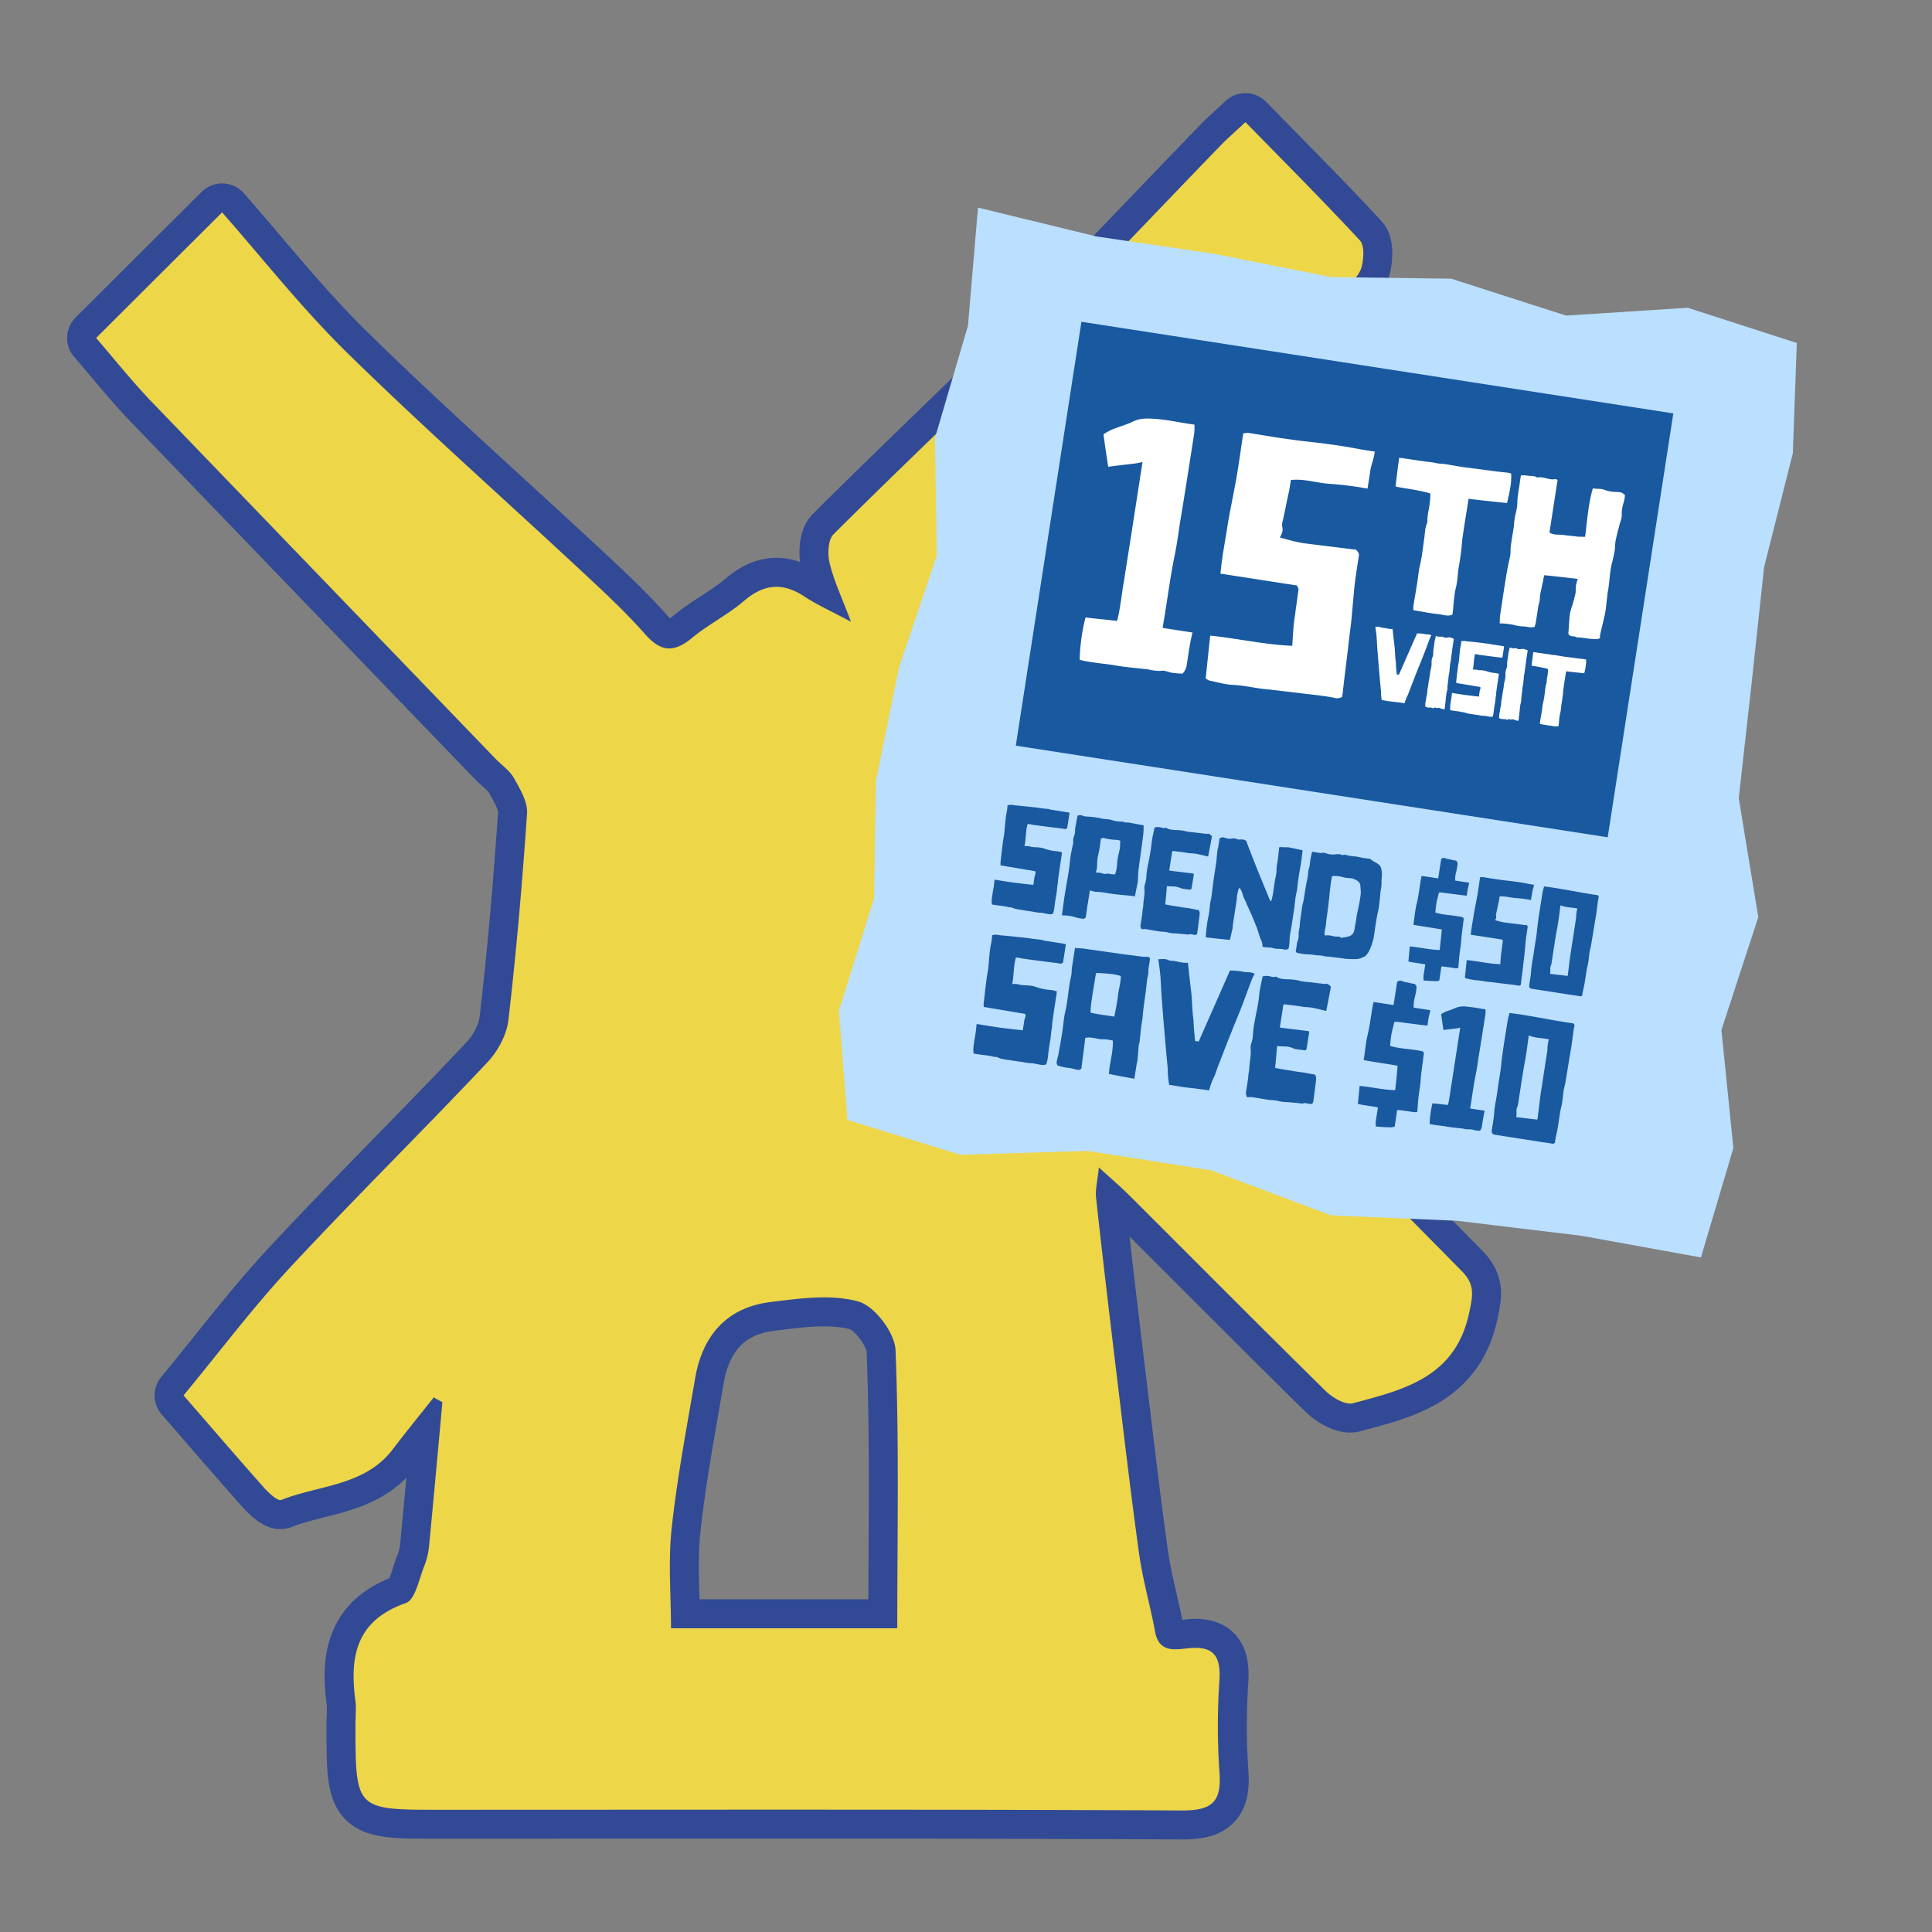
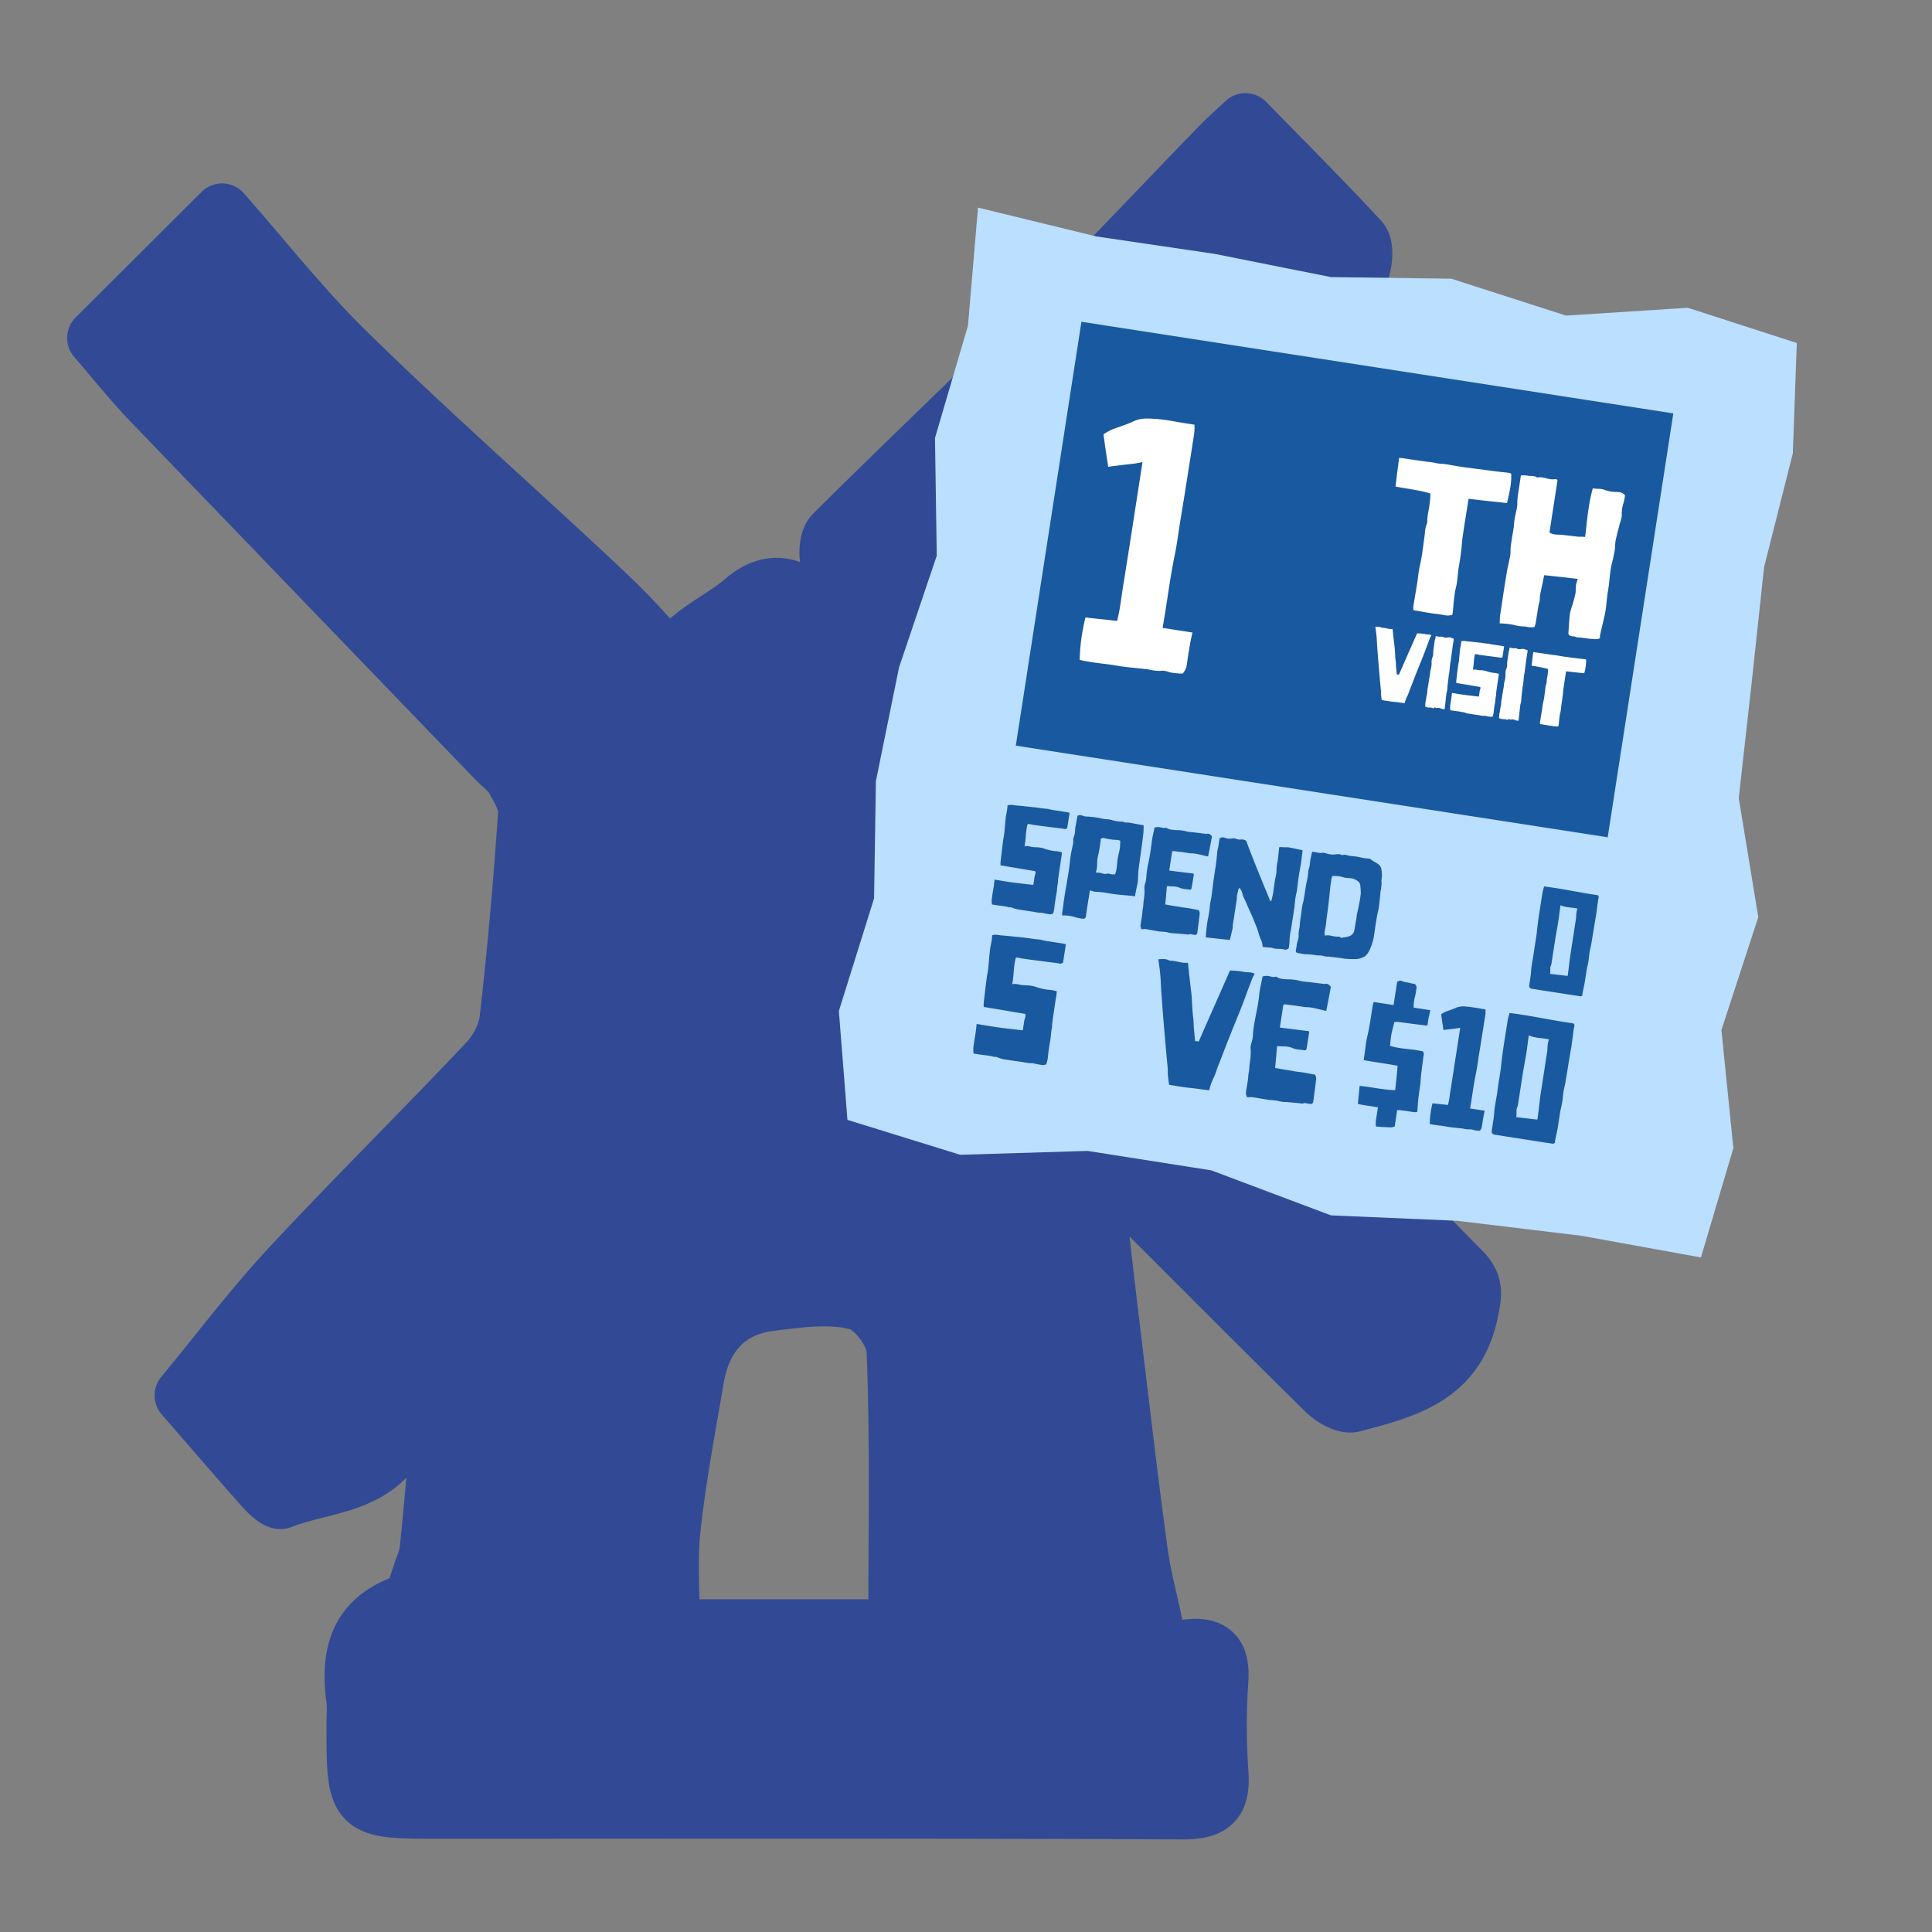
<svg xmlns="http://www.w3.org/2000/svg" id="Layer_3" data-name="Layer 3" viewBox="0 0 800 800">
  <rect x="0" y="0" width="800" height="800" fill="#808080" stroke="none" />
  <defs>
    <style>.cls-1{fill:#324a95;stroke:#324a95;stroke-linecap:round;stroke-linejoin:round;stroke-width:24px;}.cls-2{fill:#eed649;}.cls-3{fill:#bbdfff;}.cls-4{fill:#1859a0;}.cls-5{fill:#fff;}</style>
  </defs>
  <path class="cls-1" d="M515.71,50.57c16.22,16.61,32.09,32.49,47.35,48.94,2,2.14,1.63,7.44.79,10.9-.74,3-3.39,5.77-5.7,8.15-31.61,32.58-63.44,64.95-94.94,97.65-21.08,21.88-41.71,44.2-62,65.7,8.29,8.39,18.66,15.1,23.32,24.61,5.51,11.25,5.8,25,8.95,37.5,1.25,5,3.77,9.76,6.32,14.3,1.41,2.49,4.09,4.26,6.18,6.38q79.51,80.79,159.15,161.47c5.68,5.72,4.81,9.91,3.23,17.37-5.67,26.82-27,31.89-48.15,37.51-3.14.84-8.44-2.28-11.27-5.06-27.27-26.83-54.21-54-81.3-81-3.5-3.5-7.29-6.71-12.63-11.59-.55,5.56-1.53,9.14-1.15,12.57,2.55,23.41,5.32,46.8,8.15,70.18,3.13,25.85,6.12,51.73,9.71,77.52,1.5,10.77,4.63,21.3,6.58,32,1.59,8.75,8.18,7.43,13.72,6.84,10.33-1.11,13.51,3.07,12.92,13.08a281.92,281.92,0,0,0,0,38.23c.93,12.12-2.86,15.91-15.43,15.85-102.43-.5-204.87-.28-307.31-.28-35,0-35,0-35-35.32,0-3.4.38-6.86-.07-10.2-2.44-18.28.6-33,20.89-40.07,4-1.39,5.52-10.2,7.81-15.74a30.16,30.16,0,0,0,1.9-8.54c1.9-19.62,3.66-39.26,5.46-58.89l-3.59-2c-5.65,7.15-11.43,14.21-16.94,21.46-11.6,15.28-30.45,14.76-46.16,21-1.47.59-5-2.69-6.93-4.8-10.89-12.25-21.57-24.68-33.56-38.48,14.87-18,28.5-36.16,43.87-52.71,26.84-28.89,55-56.61,82-85.28,4.32-4.57,7.94-11.37,8.65-17.51,3.3-28.43,5.76-57,7.71-85.53.32-4.73-2.87-10-5.38-14.52-1.8-3.21-5.21-5.52-7.86-8.27Q134,240.32,63,166.58c-8.45-8.8-16.07-18.4-23.2-26.63l52.16-52c16.36,18.53,32.8,39.49,51.66,58,32,31.36,65.59,61.1,98.39,91.65,8.71,8.11,17.43,16.28,25.29,25.18,6.49,7.35,11.94,7.42,19.24,1.38,6.77-5.61,14.88-9.63,21.55-15.34,8.22-7.05,16-7.75,24.93-1.85,5.21,3.43,11,6,19.36,10.5-3.66-9.73-7-16.76-8.82-24.17-.94-3.77-.74-9.76,1.6-12.09,27.8-27.73,56.42-54.65,84.18-82.42C455.08,113,480.08,86.38,505.47,60.2,508.34,57.24,511.47,54.54,515.71,50.57ZM371.54,674.23c0-38.89.81-77-.71-115.11-.29-7.23-8.65-18.32-15.35-20.18-11.29-3.15-24.37-1.29-36.47.21-18.17,2.25-28.18,14-31.19,31.64-3.53,20.67-7.46,41.33-9.71,62.15-1.47,13.65-.27,27.58-.27,41.29Z" />
-   <path class="cls-2" d="M515.71,50.57c16.22,16.61,32.09,32.49,47.35,48.94,2,2.14,1.63,7.44.79,10.9-.74,3-3.39,5.77-5.7,8.15-31.61,32.58-63.44,64.95-94.94,97.65-21.08,21.88-41.71,44.2-62,65.7,8.29,8.39,18.66,15.1,23.32,24.61,5.51,11.25,5.8,25,8.95,37.5,1.25,5,3.77,9.76,6.32,14.3,1.41,2.49,4.09,4.26,6.18,6.38q79.51,80.79,159.15,161.47c5.68,5.72,4.81,9.91,3.23,17.37-5.67,26.82-27,31.89-48.15,37.51-3.14.84-8.44-2.28-11.27-5.06-27.27-26.83-54.21-54-81.3-81-3.5-3.5-7.29-6.71-12.63-11.59-.55,5.56-1.53,9.14-1.15,12.57,2.55,23.41,5.32,46.8,8.15,70.18,3.13,25.85,6.12,51.73,9.71,77.52,1.5,10.77,4.63,21.3,6.58,32,1.59,8.75,8.18,7.43,13.72,6.84,10.33-1.11,13.51,3.07,12.92,13.08a281.92,281.92,0,0,0,0,38.23c.93,12.12-2.86,15.91-15.43,15.85-102.43-.5-204.87-.28-307.31-.28-35,0-35,0-35-35.32,0-3.4.38-6.86-.07-10.2-2.44-18.28.6-33,20.89-40.07,4-1.39,5.52-10.2,7.81-15.74a30.16,30.16,0,0,0,1.9-8.54c1.9-19.62,3.66-39.26,5.46-58.89l-3.59-2c-5.65,7.15-11.43,14.21-16.94,21.46-11.6,15.28-30.45,14.76-46.16,21-1.47.59-5-2.69-6.93-4.8-10.89-12.25-21.57-24.68-33.56-38.48,14.87-18,28.5-36.16,43.87-52.71,26.84-28.89,55-56.61,82-85.28,4.32-4.57,7.94-11.37,8.65-17.51,3.3-28.43,5.76-57,7.71-85.53.32-4.73-2.87-10-5.38-14.52-1.8-3.21-5.21-5.52-7.86-8.27Q134,240.32,63,166.58c-8.45-8.8-16.07-18.4-23.2-26.63l52.16-52c16.36,18.53,32.8,39.49,51.66,58,32,31.36,65.59,61.1,98.39,91.65,8.71,8.11,17.43,16.28,25.29,25.18,6.49,7.35,11.94,7.42,19.24,1.38,6.77-5.61,14.88-9.63,21.55-15.34,8.22-7.05,16-7.75,24.93-1.85,5.21,3.43,11,6,19.36,10.5-3.66-9.73-7-16.76-8.82-24.17-.94-3.77-.74-9.76,1.6-12.09,27.8-27.73,56.42-54.65,84.18-82.42C455.08,113,480.08,86.38,505.47,60.2,508.34,57.24,511.47,54.54,515.71,50.57ZM371.54,674.23c0-38.89.81-77-.71-115.11-.29-7.23-8.65-18.32-15.35-20.18-11.29-3.15-24.37-1.29-36.47.21-18.17,2.25-28.18,14-31.19,31.64-3.53,20.67-7.46,41.33-9.71,62.15-1.47,13.65-.27,27.58-.27,41.29Z" />
  <polygon class="cls-3" points="350.91 463.72 397.59 478.17 450.31 476.57 501.55 484.61 551.12 503.26 603.26 505.49 654.79 511.7 704.32 520.68 717.75 475.4 712.8 426.5 728.07 379.76 719.98 330.5 725.33 282.69 730.47 234.85 742.37 187.72 744.02 142.03 698.86 127.44 648.46 130.68 600.93 115.4 551.12 114.74 502.73 105.09 453.93 97.9 404.97 85.96 400.82 134.85 387.16 181.36 387.89 230.11 372.28 276.32 362.69 323.47 361.94 371.98 347.36 418.62 350.91 463.72" />
  <path class="cls-4" d="M414.27,358.3a4.35,4.35,0,0,0,0-1c.31-2.83.65-5.72,1-8.53.13-1.27.45-2.5.57-3.71.26-2.09.35-4.29.62-6.38.1-1.15.41-2.32.59-3.51a16,16,0,0,0,.14-1.7,6,6,0,0,1,3.06,0c2.66.23,5.24.51,7.83.79,1,.09,1.87.23,2.82.37s2,.23,2.95.33c.66.09,1.23.32,1.83.4l5.91.92c.41.07.78.16,1.31.27l-1,6.32c-.65.7-1.28.36-1.88.25-4-.49-8.1-1-12.11-1.56-.6-.1-1.13-.23-1.66-.32a1.44,1.44,0,0,0-.73,0c-.9,3-.63,6.07-1.3,9.21,1.38-.33,2.42.2,3.51.3s1.94.06,2.91.22a7.43,7.43,0,0,1,2,.5,18.9,18.9,0,0,0,4.79,1,10.81,10.81,0,0,1,2.3.47c-.07.35-.05.67-.09,1-.5,3.28-1,6.57-1.46,9.86-.12.78-.07,1.58-.23,2.36-.23,1.12-.24,2.29-.42,3.48-.35,1.91-.66,3.82-.89,5.73a10.61,10.61,0,0,1-.64,3,4.13,4.13,0,0,1-1.26.23c-1.07-.16-2.15-.4-3.27-.63-.35-.07-.73,0-1.16-.05a14.25,14.25,0,0,1-2.27-.36c-1.91-.29-3.82-.54-5.72-.89a11.77,11.77,0,0,1-3.41-.89c-.23-.15-.68,0-1-.09-.71-.17-1.36-.33-2.08-.43-1.07-.16-2.22-.29-3.35-.46l-1.73-.27a9.28,9.28,0,0,1,.08-3.28c.11-1.15.34-2.27.55-3.46s.28-2.22.43-3.55c2.74.42,5.43.91,8.06,1.24s5.29.65,8,.93l.35-2.2a10.27,10.27,0,0,1,.45-2.19,1.41,1.41,0,0,0-.05-1.28l-14.43-2.43Z" />
  <path class="cls-4" d="M469.87,371.14l-1.26-.19c-3.25-.31-6.52-.52-9.79-1.09a31.85,31.85,0,0,0-5.34-.59,2.7,2.7,0,0,1-.94-.26,8.66,8.66,0,0,1-1.23-.32c-.54,3.4-1.11,6.68-1.54,9.91-.11.72,0,1.53-1,1.85a15.54,15.54,0,0,1-3.68-.7,15.81,15.81,0,0,0-5.28-.68c0-.26,0-.49,0-.79.34-2.27.58-4.56.94-6.82.57-3.71,1.27-7.39,1.83-11,.33-2.08.47-4.22.78-6.24.26-1.67.65-3.33,1-4.93.08-.41,0-.79.06-1.22a3.41,3.41,0,0,1,.14-1.33,8.08,8.08,0,0,0,.62-3.21,7.85,7.85,0,0,1,.26-1.67c.22-1.38.48-2.73.76-4.09a2.43,2.43,0,0,1,2.09,0,4.69,4.69,0,0,0,1.85.34,48.76,48.76,0,0,1,5.23.63,13.48,13.48,0,0,0,3,.48,9.7,9.7,0,0,1,2.74.57,14.34,14.34,0,0,0,3.67.44c.07,0,.17,0,.24,0,.78.55,1.67.26,2.57.41l5.94,1.1a25.17,25.17,0,0,1-.11,3.52c-.56,4.86-1.32,9.7-1.95,14.61-.21,1.74-.19,3.58-.34,5.33-.1.6-.24,1.18-.35,1.78l-.67,3.26-.14,1ZM461.75,362a13.09,13.09,0,0,0,.62-2.4c.2-1.26.21-2.53.4-3.79.22-1.48.65-3,.91-4.38.15-1.08.14-2.12.2-3.28a5.05,5.05,0,0,0-1.15-.36,23.22,23.22,0,0,1-5.34-.7,1.52,1.52,0,0,0-1.58.31,53.6,53.6,0,0,1-1.17,7.1c-.58,2.23,0,4.59-.92,6.76.72.1,1.38.09,2,.17a9.6,9.6,0,0,0,1.65.45c.67.05,1.45-.32,2-.06a5.81,5.81,0,0,0,2.43.18Z" />
  <path class="cls-4" d="M478,342.73a4.78,4.78,0,0,1,3.06,0,3.2,3.2,0,0,0,1.84,0c1.15.91,2.51.81,3.88,1a16.28,16.28,0,0,1,4.16.45,9.1,9.1,0,0,0,1.65.32c2,.19,4.1.44,6.19.71.3,0,.59.14.9.08,1-.28,1.6.37,2.17,1-.49,2.79-1.06,5.65-1.6,8.38-1.7-.39-3.36-.82-5-1.14a19.46,19.46,0,0,0-2.53-.2l-3.27-.51c-1.21-.12-2.41-.3-3.61-.43-.19,0-.39.14-.47.19l-1.22,7.89c3.35.45,6.65.84,10.07,1.25a1.42,1.42,0,0,1,.08.63c-.27,1.73-.55,3.52-.88,5.3-.09.66-.37.8-1.08.69s-1.75-.15-2.62-.35a6,6,0,0,1-1.34-.44,8.2,8.2,0,0,0-2.85-.51c-.79,0-1.58-.07-2.35-.12-.19,2.47-.41,4.95-.68,7.6.84.13,1.78.32,2.73.48s1.85.29,2.8.43c1.12.23,2.26.4,3.4.53,1.68.2,3.27.63,4.94.89a2.8,2.8,0,0,1,.36,1.95l-.88,7c-.09.53-.11,1-.56,1.26-1.2.25-2.3-.6-3.18-.06-1-.09-1.74-.21-2.47-.25-1.09-.1-2.23-.23-3.39-.28a10.54,10.54,0,0,1-3.05-.48,21.28,21.28,0,0,0-2.77-.25c-2-.3-3.93-.66-5.9-1a3.46,3.46,0,0,0-.91,0,7.53,7.53,0,0,1-1,0,11.17,11.17,0,0,1-.4-1.34l.38-2.45.34-2.15c.11-.78.11-1.5.22-2.22a13.33,13.33,0,0,0,.24-1.55c.06-2.37.72-4.65.47-7a5.8,5.8,0,0,1,.24-2,9.91,9.91,0,0,0,.57-3.28,42.69,42.69,0,0,1,.67-4.67,89.68,89.68,0,0,0,1.53-9.06c.17-2,.73-4,1.14-6.12Z" />
  <path class="cls-4" d="M533.42,392.84a1.86,1.86,0,0,1-1.88.25,14,14,0,0,0-2.72-.19,6.81,6.81,0,0,1-1.2-.18c-.34-.07-.76-.24-1.11-.29-1.08-.1-2.11-.14-3.2-.26a2.78,2.78,0,0,1-.52-.15,6.52,6.52,0,0,0-.83-3.25c-.53-1.37-.92-2.77-1.37-4.2-.49-1.25-1-2.47-1.46-3.66s-1-2.29-1.48-3.41-1-2.06-1.41-3.16c-.56-1.5-1.51-2.86-1.81-4.5a8.48,8.48,0,0,0-1.13-2.19c-.21.21-.42.3-.44.49-.26.94-.48,1.94-.68,2.87-.06.31,0,.63,0,1l-1.69,11c-.08.47,0,1-.1,1.4l-1.12,4.79c-3.31-.32-6.68-.68-10-1.08a72.09,72.09,0,0,1,.83-7.33,35.75,35.75,0,0,0,.87-5.56c.09-1.32.46-2.63.67-3.92l.81-6.43c.37-2.68.82-5.31,1.19-8,.16-1.5.28-3,.45-4.58a14.49,14.49,0,0,1,.35-1.48l.56-3.65a2.32,2.32,0,0,1,2.25-.26,5,5,0,0,0,3,.27,3.07,3.07,0,0,1,1.8.23,3.73,3.73,0,0,0,1.75.21,3.08,3.08,0,0,1,2.24.59c3.1,8.35,6.53,16.61,10,25,.21-.21.42-.29.5-.47.23-1.12.52-2.19.69-3.32.23-1.86.5-3.66.79-5.51a15.26,15.26,0,0,0,.58-4.13,18.23,18.23,0,0,1,.43-3.13c.21-1.74.44-3.54.59-5.3,0-.12.1-.27.16-.58.73,0,1.4,0,2.13.08a10.55,10.55,0,0,1,1.95.06c1.77.35,3.6.75,5.5,1.16-.06.28,0,.61-.08.9-.18,1.55-.36,3.05-.58,4.55-.33,2.08-.78,4.16-1.05,6.31-.25,1.61-.38,3.31-.64,5-.12.79-.38,1.61-.49,2.37-.19,1.19-.31,2.4-.45,3.61-.05.24,0,.54-.07.83l-1.4,9.09a25.71,25.71,0,0,0-.65,5.39,18.21,18.21,0,0,1-.37,2.69Zm-21.66-44.19,0-.06-.08,0Zm3,0v-.07l-.07.05Z" />
  <path class="cls-4" d="M543.31,352.67l3.05.49a2,2,0,0,0,.6.1c1.11-.43,2,.12,3,.34a8.43,8.43,0,0,0,3.28.15,4,4,0,0,1,2.35.25c.11.09.23.15.3.11,1.12-.5,2.05.18,3.07.29s1.92.18,2.89.32,1.77.39,2.61.54,1.68.2,2.52.33c.19,0,.43,0,.52.15,1.12,1.08,2.78,1.47,3.81,2.66a2.8,2.8,0,0,1,.64,1.32,12.22,12.22,0,0,1,.19,3.95,7,7,0,0,0-.06,1.94,16.84,16.84,0,0,1-.4,3.36,6.48,6.48,0,0,0-.11,1.15c-.17,1.88-.39,3.66-.6,5.47-.14.88-.34,1.78-.55,2.67-.66,3.2-1.06,6.5-1.57,9.78a22.7,22.7,0,0,1-1.93,5.74,8.2,8.2,0,0,1-1.48,2c-.32.39-.8.44-1.21.67a7,7,0,0,1-3.52.68,33.23,33.23,0,0,1-3.34-.1c-1.08-.1-2.14-.33-3.22-.43-.79-.12-1.5-.16-2.28-.3a15.41,15.41,0,0,1-1.68-.2,6.49,6.49,0,0,1-2.34-.29,8,8,0,0,0-2.37-.19,2.33,2.33,0,0,1-.59-.1,27.75,27.75,0,0,0-4.41-.38,30.71,30.71,0,0,1-3.32-.58c-.53-.15-.69-.72-.53-1.37a11.44,11.44,0,0,0,.32-2.08c.22-1.38,1-2.6.76-4.09a14.44,14.44,0,0,1,.39-2.88c.14-1,.17-2,.28-3l.47-3.12c.1-1,.25-2,.42-3.06.17-.83.43-1.59.56-2.41.47-2.56.73-5.08,1.3-7.62a23.74,23.74,0,0,0,.55-3.59c0-1,.5-2,.64-3s.18-1.92.37-2.81.41-1.9.63-2.85Zm8.34,10.1a6.41,6.41,0,0,0-.27.88c-.21,1.32-.41,2.58-.55,3.89-.31,2.76-.55,5.54-.91,8.23-.23,1.93-.54,3.82-.76,5.75a17.37,17.37,0,0,1-.44,3.12,7.16,7.16,0,0,0-.18,2.73,9.5,9.5,0,0,1,2.27,0,11.61,11.61,0,0,0,3.77.46c.25.05.5.38.78.55.25-.08.65-.15,1-.21a10.46,10.46,0,0,0,2.09-.42,3.35,3.35,0,0,0,2.09-1.69A9.07,9.07,0,0,0,561,384c.21-1.44.57-2.86.72-4.29s.64-3,.89-4.52a52,52,0,0,0,.87-5.24,34.7,34.7,0,0,0-.24-3.58,3,3,0,0,0-.44-1,5.92,5.92,0,0,0-3.7-1.74,16.12,16.12,0,0,1-2.48-.26,11.58,11.58,0,0,0-5-.58Z" />
-   <path class="cls-4" d="M588.66,362.68l6.86,1.05,1.25-8a1.63,1.63,0,0,1,1.94-.26,5.9,5.9,0,0,0,1.48.35c.31.07.65.16,1,.21a10,10,0,0,0,1.72.33,1.65,1.65,0,0,1,.58,1.8,17.86,17.86,0,0,1-.6,3.15,12.24,12.24,0,0,0-.33,3.32l5.79.89c-.2,1-.38,1.77-.59,2.67l-.4,2.68c-.35-.08-.68,0-1-.1-3.12-.36-6.24-.77-9.3-1.19a8.07,8.07,0,0,0-1.22,0c-.35,1.48-.76,2.82-1,4.19s-.36,2.69-.5,4.09c3.67,1.18,7.62,1,11.5,2,0,.13.17.4.25.71a2.88,2.88,0,0,1-.11.78c-.35,3-.82,6-1,9-.15,1.75-.48,3.47-.68,5.28s-.28,3.39-.44,5.18a3.79,3.79,0,0,1-1.11.13c-1.61-.24-3.27-.5-4.91-.69a2.39,2.39,0,0,0-1,0L596,406a6.48,6.48,0,0,1-1.27.29c-1.58-.07-3.17-.12-4.67-.24l-.59-.12a10.64,10.64,0,0,1,.17-3.13l.55-3.46c-2.31-.48-4.67-.67-7-1.2l.59-6.26c4.15.39,8.15,1.39,12.36,1.49.31-2.83.63-5.59.89-8.49-3.94-.73-7.83-1.21-11.8-1.95l.19-1.26c.37-2.39.57-4.81,1.12-7.16.93-3.6,1.26-7.33,1.94-11,0-.24.13-.42.27-.88Z" />
-   <path class="cls-4" d="M632.05,383a1,1,0,0,1,.48,1.18c-.27,1.73-.55,3.46-.74,5.15l-.52,5.67c-.12,1.21-.31,2.47-.43,3.65-.32,2.89-.7,5.77-1.05,8.65l-.12.6a1.52,1.52,0,0,1-1.39.15c-1.84-.33-3.76-.52-5.63-.73l-5.29-.65c-2.12-.14-4.11-.7-6.24-.78a30.09,30.09,0,0,1-3.87-.71c-.24,0-.39-.25-.67-.35l.76-7.29c4.68.48,9.19,1.54,13.91,1.73.07-1.28.15-2.48.26-3.63.07-.83.25-1.6.3-2.4.19-1.2.31-2.4.49-3.6,0-.19-.18-.33-.28-.59l-13-2c.24-2.71.76-5.32,1.16-7.88s1-5.23,1.47-7.9.8-5.26,1.23-8a3.19,3.19,0,0,1,.88-.12c2.39.37,4.83.81,7.23,1.11,2.14.34,4.32.49,6.55.82,1.93.23,3.87.61,5.84,1l1.79.29c-.09,1-.49,1.94-.68,2.9l-.54,3.4a56.35,56.35,0,0,0-6.55-.82c-2.11-.14-4.19-.89-6.44-.63l-.27,1.73c-.38,1.77-.72,3.48-1.12,5.21a3.74,3.74,0,0,0-.13.84,2.13,2.13,0,0,1-.36,2,8.51,8.51,0,0,0,.88.27,25,25,0,0,0,3,.7c2.81.37,5.64.7,8.52,1.08.12,0,.3,0,.48,0Z" />
  <path class="cls-4" d="M639.36,367.05c7.57.92,14.81,2.59,22.19,3.62a1,1,0,0,1,.36,1.23,16.51,16.51,0,0,0-.35,2.2c-.18,1.19-.31,2.46-.5,3.66-.08.9-.27,1.73-.4,2.57-.62,3.64-1.19,7.29-1.8,10.86-.14,1-.49,2-.64,3-.21,1.32-.29,2.64-.5,4s-.55,2.37-.72,3.51l-.87,5.56c-.31,1.49-.64,2.95-.92,4.44a.75.75,0,0,0,.07.38,1,1,0,0,1-1.11.43c-1-.2-1.85-.3-2.74-.42l-16.13-2.5-1.08-.16c-.81-.25-1.07-.58-1-1.5.31-2,.68-4,.8-6,.17-2.67.81-5.26,1.16-7.9s.87-5.25,1.18-7.95c.52-5.42,1.48-10.77,2.32-16.21.14-.84.39-1.66.67-2.71ZM635,408.87l-.05-.07a.05.05,0,0,0-.07.05.06.06,0,0,0,0,.07Zm14.13-4.78.13-.84c.34-2.59.62-5.17,1-7.8l2.32-15.06c.12-.78.06-1.58.19-2.34a11.36,11.36,0,0,1,.4-1.83c-2.35-.55-4.77-.37-7-1.38l-.15,1.07c-.25,2-.52,4-.82,6s-.73,4-1.05,6l-1.69,10.87c-.06.29-.1.6-.17.84-.66,1.12-.13,2.36-.44,3.65,2.52.27,4.86.56,7.33.84Z" />
  <path class="cls-4" d="M407.3,416.84a5.53,5.53,0,0,0,0-1.17c.38-3.36.76-6.79,1.21-10.17.16-1.49.53-3,.67-4.41.31-2.51.42-5.1.75-7.6.13-1.38.5-2.77.71-4.19.09-.64.13-1.36.16-2,1.32-.52,2.49-.12,3.64,0,3.15.26,6.25.61,9.33.92,1.15.11,2.22.27,3.36.44s2.36.3,3.51.41c.78.12,1.47.37,2.17.49l7,1.09c.5.08.92.21,1.55.32l-1.17,7.54c-.79.84-1.51.43-2.23.31-4.79-.59-9.66-1.21-14.43-1.88-.73-.11-1.35-.28-2-.39a2.26,2.26,0,0,0-.87,0c-1.07,3.63-.75,7.25-1.54,11,1.65-.4,2.88.24,4.18.36,1.14.11,2.32.07,3.45.24a10.83,10.83,0,0,1,2.39.58,22.92,22.92,0,0,0,5.71,1.18,14.29,14.29,0,0,1,2.76.57c-.09.43-.06.8-.11,1.15-.62,3.91-1.22,7.83-1.75,11.75-.15.93-.07,1.88-.28,2.8-.28,1.34-.29,2.72-.5,4.15-.42,2.27-.76,4.54-1,6.82a12.34,12.34,0,0,1-.79,3.6,5.31,5.31,0,0,1-1.5.28c-1.28-.2-2.57-.46-3.89-.74-.43-.06-.87,0-1.37-.07a19,19,0,0,1-2.7-.41c-2.29-.34-4.56-.64-6.84-1a13.57,13.57,0,0,1-4.05-1.07c-.26-.18-.8-.06-1.15-.11-.85-.19-1.62-.4-2.47-.51-1.27-.2-2.65-.33-4-.54l-2.06-.32a11.73,11.73,0,0,1,.11-3.92c.13-1.35.41-2.7.64-4.12s.33-2.65.51-4.21c3.27.51,6.45,1.08,9.59,1.5s6.29.76,9.51,1.11l.42-2.64a11.65,11.65,0,0,1,.54-2.61,1.7,1.7,0,0,0,0-1.54l-17.17-2.88Z" />
-   <path class="cls-4" d="M469.7,446.69c-3.61-.64-7-1.3-10.53-2,.27-4.62,1.84-9,1.62-13.8a21,21,0,0,0-3.48-.55c-2.67.24-5.13-1.23-7.92-.57-.53,4.29-1.09,8.43-1.61,12.72-.86.89-2,.41-3,.19a12.41,12.41,0,0,0-3.12-.56,22.74,22.74,0,0,1-3.78-.95,2.45,2.45,0,0,1-.18-2.14c.24-1.15.57-2.25.73-3.32.51-2.76,1-5.53,1.43-8.38.35-2.2.54-4.44.89-6.64.21-1.42.66-2.88.9-4.38.49-3.07.82-6.21,1.3-9.28.17-1.14.49-2.26.68-3.39.13-.85.12-1.72.18-2.6l1.31-8.53c1.29.14,2.46.16,3.6.27l1.28.2,14.05,2,9.27,1.21a8.77,8.77,0,0,0,1.45,0,1.48,1.48,0,0,1,1.44.65c-.16,2-.75,3.82-.69,5.79a12.31,12.31,0,0,1-.48,2.63l-.61,5.44c-.44,3.35-1,6.69-1.26,10-.12,1.74-.52,3.34-.7,5.06s-.37,3.82-.6,5.66a11.46,11.46,0,0,1-.35,1.4c-.13,1.74-.25,3.45-.43,5.18a15.63,15.63,0,0,1-.23,1.93,4.12,4.12,0,0,0-.16.56l-1,6.18ZM461.42,421c.53-3,1.18-5.71,1.47-8.52s1.21-5.49,1.21-8.34c-3.4-1.05-6.76-1.06-10.15-1.29a14.48,14.48,0,0,0-.44,1.91c-.56,3.62-1.21,7.31-1.7,11a34.48,34.48,0,0,0-.27,3.54c3.3.81,6.54,1.09,9.86,1.67Z" />
  <path class="cls-4" d="M484.1,449.13c-.18-1.18-.3-2.23-.43-3.34s-.09-2.27-.14-3.37c-.53-5.46-1-10.94-1.46-16.39-.46-5.09-.83-10.19-1.19-15.34-.15-2.35-.22-4.71-.43-7.07-.19-2.06-.51-4.23-.83-6.4,1.62-.11,3.11-.31,4.6.51.14,0,.33.13.49.08,2.4,0,4.63,1.14,7.17.82.12,1,.26,2,.34,3a7.44,7.44,0,0,1,.1,1.25c.34,2.6.59,5.19.92,7.72.44,3.71.36,7.49.89,11.22.15,1.33.15,2.79.24,4.11l.5,5.18a9.43,9.43,0,0,1,1.5.16c4.28-9.83,8.63-19.56,12.93-29.39a32.63,32.63,0,0,1,5.25.45c1.67.47,3.43-.06,5,.92a14.12,14.12,0,0,0-1,1.89c-1.59,4-3,8.14-4.57,12.11-1.33,3.45-2.82,6.86-4.14,10.29-1.88,4.58-3.62,9.26-5.44,13.86-.59,1.52-1,3-1.63,4.41a26.05,26.05,0,0,0-1.63,4l-.47,1.67c-2.57-.32-5.21-.73-7.85-1-2.79-.28-5.64-.81-8.63-1.27Z" />
  <path class="cls-4" d="M522.64,404.39a5.67,5.67,0,0,1,3.64,0,3.92,3.92,0,0,0,2.2,0c1.37,1.09,3,1,4.63,1.14a19,19,0,0,1,4.94.56,11.69,11.69,0,0,0,2,.39c2.44.22,4.86.53,7.37.84.36,0,.71.19,1.09.1,1.21-.33,1.9.43,2.58,1.19-.58,3.32-1.27,6.73-1.92,10-2-.46-4-1-6-1.37a21.6,21.6,0,0,0-3-.24l-3.91-.6c-1.44-.14-2.86-.37-4.3-.52-.2,0-.45.14-.55.2l-1.45,9.4c4,.55,7.93,1,12,1.5a2.11,2.11,0,0,1,.1.74c-.32,2.06-.65,4.2-1,6.31-.12.79-.43,1-1.29.82s-2.09-.18-3.15-.42a6.36,6.36,0,0,1-1.59-.54,9,9,0,0,0-3.4-.59c-1,0-1.88-.07-2.82-.14-.25,3-.48,5.9-.83,9.06,1,.16,2.13.39,3.26.58s2.2.35,3.33.52a39.82,39.82,0,0,0,4.06.63c2,.24,3.89.74,5.89,1a3.55,3.55,0,0,1,.43,2.33l-1.07,8.28c-.09.64-.12,1.21-.67,1.5-1.42.28-2.72-.71-3.77-.08-1.15-.11-2.07-.26-2.93-.31-1.3-.11-2.65-.27-4-.34a12.45,12.45,0,0,1-3.62-.56,30.19,30.19,0,0,0-3.3-.3c-2.35-.35-4.68-.79-7-1.15a4,4,0,0,0-1.09,0,10.58,10.58,0,0,1-1.16,0,14.2,14.2,0,0,1-.48-1.61c.16-1.07.31-2,.46-2.92l.4-2.56c.15-.92.14-1.8.27-2.64.09-.64.26-1.27.3-1.85.07-2.84.86-5.54.56-8.37a6.23,6.23,0,0,1,.29-2.36,12.11,12.11,0,0,0,.68-3.9,49.58,49.58,0,0,1,.79-5.56c.64-3.61,1.53-7.12,1.82-10.79.22-2.37.88-4.75,1.36-7.28Z" />
  <path class="cls-4" d="M568.86,414.91l8.18,1.26,1.48-9.54a1.86,1.86,0,0,1,2.31-.28,8.21,8.21,0,0,0,1.76.42,8.86,8.86,0,0,0,1.21.25,9.57,9.57,0,0,0,2,.4,1.94,1.94,0,0,1,.68,2.14,22.48,22.48,0,0,1-.73,3.74,15.56,15.56,0,0,0-.38,3.94l6.9,1.07c-.23,1.12-.48,2.11-.72,3.16l-.49,3.2c-.43-.07-.8-.06-1.15-.11-3.71-.43-7.43-.94-11.08-1.42a9.84,9.84,0,0,0-1.46.06c-.42,1.76-.88,3.37-1.2,5s-.42,3.2-.59,4.85c4.36,1.41,9.06,1.19,13.69,2.34a5.39,5.39,0,0,1,.32.85,3.54,3.54,0,0,1-.15.92c-.4,3.58-1,7.14-1.22,10.74-.18,2.09-.58,4.14-.83,6.3-.24,2-.35,4-.51,6.18a4.75,4.75,0,0,1-1.33.15c-1.92-.29-3.91-.61-5.85-.82a3.4,3.4,0,0,0-1.18,0l-1,6.76a6.38,6.38,0,0,1-1.52.34c-1.88-.06-3.77-.14-5.57-.28l-.73-.1a12.75,12.75,0,0,1,.23-3.76l.64-4.12c-2.76-.57-5.56-.79-8.3-1.44l.72-7.46c5,.47,9.71,1.64,14.73,1.76.37-3.36.74-6.67,1-10.11-4.67-.86-9.31-1.44-14.06-2.33l.23-1.51c.44-2.84.67-5.73,1.31-8.53,1.1-4.28,1.51-8.72,2.32-13,.05-.29.14-.48.3-1.05Z" />
  <path class="cls-4" d="M608.73,459l6.06.93c-.57,2.25-.84,4.47-1.19,6.67a3.1,3.1,0,0,1-.82,1.62,13.79,13.79,0,0,1-2.37-.24,4.62,4.62,0,0,0-2.15-.34,8.55,8.55,0,0,1-2.42-.31c-2.36-.29-4.73-.44-7-.87s-4.51-.48-6.84-1.05a39.11,39.11,0,0,1,1.17-8.56c2.14.25,4.23.43,6.39.7.7-2.66.88-5.32,1.38-8l1.23-8c.42-2.64.82-5.28,1.22-7.83l1.26-8.18a16.88,16.88,0,0,1-1.95.36c-1.63.2-3.26.37-5,.61-.32-2.17-.65-4.26-.94-6.55a11.82,11.82,0,0,1,1.75-1c1.48-.56,2.93-1,4.34-1.65a8.44,8.44,0,0,1,4.23-.51,63.6,63.6,0,0,1,6.42.92l1.63.25c0,.66,0,1.18,0,1.67-.93,6-1.87,12-2.88,18.06-.34,2.26-.64,4.63-1.14,7-.94,4.52-1.48,9.09-2.26,13.63l-.11.72Z" />
  <path class="cls-4" d="M625,419.44c9,1.1,17.66,3.1,26.43,4.31a1.12,1.12,0,0,1,.42,1.45,16.69,16.69,0,0,0-.42,2.64c-.21,1.42-.37,2.92-.6,4.36-.1,1.08-.32,2.06-.48,3.05-.75,4.33-1.41,8.66-2.14,12.93-.19,1.21-.58,2.39-.77,3.6-.23,1.57-.35,3.16-.59,4.73s-.65,2.82-.86,4.16l-1,6.61c-.37,1.77-.77,3.52-1.1,5.3a.9.9,0,0,0,.08.44,1.23,1.23,0,0,1-1.32.54c-1.12-.23-2.2-.35-3.28-.51-6.41-1-12.81-2-19.2-3l-1.28-.2c-1-.28-1.28-.71-1.18-1.79.37-2.41.83-4.83,1-7.2.21-3.17,1-6.26,1.39-9.41s1-6.25,1.4-9.47c.63-6.46,1.76-12.84,2.78-19.3.16-1,.45-2,.79-3.24Zm-5.25,49.82-.07-.08s-.06,0-.08.07a.06.06,0,0,0,.07.08Zm16.84-5.69.16-1c.4-3.06.74-6.14,1.15-9.28l2.77-17.93c.15-.92.07-1.88.22-2.8a12.19,12.19,0,0,1,.49-2.18c-2.82-.66-5.69-.45-8.33-1.65l-.2,1.27c-.3,2.37-.61,4.79-1,7.14s-.87,4.75-1.26,7.16l-2,12.94a6,6,0,0,1-.23,1c-.79,1.33-.14,2.83-.54,4.36,3,.32,5.79.68,8.75,1Z" />
  <rect class="cls-4" x="467.94" y="115.96" width="177.61" height="248.01" transform="translate(234.44 753.45) rotate(-81.2)" />
  <path class="cls-5" d="M481.39,260l12.4,1.92c-1.16,4.61-1.72,9.15-2.42,13.68a6.42,6.42,0,0,1-1.7,3.33,31,31,0,0,1-4.87-.45c-1.43-.36-2.68-1-4.36-.67a19.53,19.53,0,0,1-5-.63c-4.83-.59-9.72-.9-14.37-1.78-4.53-.7-9.26-1-14-2.17a79.15,79.15,0,0,1,2.41-17.55c4.4.53,8.68.9,13.08,1.43,1.44-5.47,1.83-10.94,2.84-16.45L468,224.15c.84-5.4,1.68-10.79,2.49-16.05l2.6-16.79a29.69,29.69,0,0,1-4,.73c-3.35.37-6.69.76-10.21,1.25-.66-4.43-1.35-8.72-1.94-13.46a26,26,0,0,1,3.6-2c3-1.18,6-2,8.88-3.39s5.86-1.19,8.68-1c4.43.24,8.78,1.22,13.15,1.89l3.36.52a33.19,33.19,0,0,1-.09,3.43c-1.93,12.4-3.82,24.66-5.89,37.05-.73,4.68-1.33,9.51-2.36,14.29-1.87,9.27-3,18.66-4.63,28l-.21,1.47Z" />
-   <path class="cls-5" d="M561.41,227.7a2.51,2.51,0,0,1,1.19,2.88c-.66,4.22-1.3,8.47-1.79,12.58L559.56,257c-.31,2.93-.77,6-1.08,8.94-.8,7-1.74,14.08-2.51,21.12l-.22,1.47a3.94,3.94,0,0,1-3.5.36c-4.5-.85-9.21-1.29-13.76-1.84l-12.9-1.54c-5.18-.35-10.05-1.71-15.25-1.92-3.12-.17-6.26-1.12-9.44-1.76-.58-.09-1-.6-1.66-.85l1.87-17.79c11.47,1.18,22.44,3.76,34,4.22.17-3.11.34-6.07.62-8.87.17-2.07.6-3.93.76-5.86.46-2.92.77-5.85,1.22-8.78-.07-.46-.47-.82-.68-1.46l-31.66-4.9c.58-6.64,1.86-13,2.84-19.29,1-6.43,2.42-12.77,3.58-19.33,1.15-6.4,2-12.84,3-19.41a7.36,7.36,0,0,1,2.14-.26c5.83.91,11.8,2,17.66,2.73,5.25.81,10.57,1.19,16,2,4.68.58,9.48,1.46,14.29,2.35l4.37.67c-.21,2.36-1.19,4.75-1.69,7l-1.29,8.32a144.5,144.5,0,0,0-16-2c-5.18-.35-10.26-2.18-15.75-1.55l-.66,4.22c-1,4.33-1.76,8.54-2.71,12.73a9.42,9.42,0,0,0-.32,2c.62,1.74.12,3.15-.88,4.79a12.18,12.18,0,0,0,2.14.63,65,65,0,0,0,7.36,1.74c6.87.9,13.79,1.68,20.81,2.61.28.06.75,0,1.18,0Z" />
  <path class="cls-5" d="M572.14,289.87c-.11-.7-.17-1.29-.25-1.94s0-1.33-.08-2c-.32-3.19-.58-6.37-.86-9.55-.26-3-.48-5.92-.71-8.93-.07-1.37-.13-2.72-.25-4.11-.11-1.21-.3-2.46-.49-3.74a4.58,4.58,0,0,1,2.67.3,1.4,1.4,0,0,0,.28.06c1.4,0,2.69.66,4.18.48.06.61.16,1.18.19,1.72a4.59,4.59,0,0,1,.06.73c.2,1.51.34,3,.54,4.49.26,2.16.23,4.37.53,6.53.09.79.08,1.64.14,2.39l.29,3a4.14,4.14,0,0,1,.87.09c2.5-5.71,5-11.39,7.54-17.13a19.32,19.32,0,0,1,3.05.27c1,.29,2,0,2.89.53a9.24,9.24,0,0,0-.59,1.09c-.91,2.37-1.75,4.75-2.67,7.06-.78,2-1.63,4-2.41,6-1.08,2.67-2.11,5.41-3.15,8.09-.36.88-.62,1.72-1,2.56a16.62,16.62,0,0,0-1,2.32l-.28,1c-1.5-.18-3-.44-4.58-.58s-3.29-.47-5-.74Z" />
  <path class="cls-5" d="M602,264.53c-.18,1.15-.35,2.29-.52,3.36l-.79,6-.23,1.1c-.09,1.13-.22,2.29-.32,3.42-.08.45-.19.9-.27,1.37-.14,1.54-.36,3.09-.51,4.63-.07.46,0,.94-.1,1.43s-.19.72-.29,1.11a3.63,3.63,0,0,0-.1.66c-.13,1.16-.26,2.32-.36,3.52-.12.78-.2,1.57-.31,2.51-.88.15-1.64-.39-2.46-.55-.43.05-.88.24-1.35-.05s-.57.12-.84.29a3.32,3.32,0,0,0-1.91-.33c-.14.06-.37-.07-.54-.09s-.63-.21-1-.37c.17-.65,0-1.36.23-2.08a19.17,19.17,0,0,0,.34-2.12,6.38,6.38,0,0,0,.33-1.95,15,15,0,0,1,.35-2.29c.17-1.67.55-3.31.78-5a9.89,9.89,0,0,1,.35-2,10.06,10.06,0,0,0,.3-3.1,5.35,5.35,0,0,1,.51-2.17,3.09,3.09,0,0,0,.17-1.37,15.47,15.47,0,0,1,.24-2.37c.15-.95.24-1.87.39-2.84.09-.4.26-.81.31-1.19.07-.11,0-.29,0-.47.38-.2.7-.37.88.05h2a1.09,1.09,0,0,1,.24.07c.75.58,1.61.25,2.43.2a2,2,0,0,1,.86.14,7.83,7.83,0,0,0,1.25.45Z" />
  <path class="cls-5" d="M603,282.77a3,3,0,0,0,0-.68c.21-1.95.44-4,.71-5.91.09-.87.32-1.74.4-2.57.18-1.46.26-3,.43-4.44.08-.79.29-1.62.42-2.45a6.45,6.45,0,0,0,.09-1.17,4.15,4.15,0,0,1,2.13,0c1.84.14,3.65.34,5.44.54.67.06,1.28.16,1.94.26s1.37.17,2,.23c.45.07.85.21,1.26.26l4.1.63.9.19-.67,4.39c-.46.48-.88.24-1.29.18-2.8-.35-5.62-.7-8.41-1.1-.41-.07-.77-.16-1.14-.24a1.73,1.73,0,0,0-.51,0c-.63,2.11-.45,4.23-.92,6.4a6.5,6.5,0,0,1,2.43.21c.67.05,1.35,0,2,.14a5.35,5.35,0,0,1,1.39.35,13.32,13.32,0,0,0,3.33.68,9,9,0,0,1,1.61.34c0,.24,0,.46-.06.67-.34,2.29-.7,4.55-1,6.85-.09.53,0,1.1-.16,1.62-.16.78-.16,1.58-.29,2.43-.25,1.31-.46,2.65-.61,4a8.1,8.1,0,0,1-.43,2.1,2.6,2.6,0,0,1-.89.15c-.74-.11-1.47-.26-2.27-.42-.24-.05-.51,0-.8,0a9.68,9.68,0,0,1-1.56-.24c-1.32-.21-2.67-.38-4-.61a7.9,7.9,0,0,1-2.36-.61c-.15-.12-.46,0-.67-.06-.49-.1-.93-.23-1.45-.29-.74-.12-1.53-.19-2.34-.32l-1.19-.18a6.78,6.78,0,0,1,0-2.29c.08-.79.24-1.56.37-2.41s.19-1.53.3-2.47c1.9.29,3.76.63,5.61.86s3.67.44,5.54.66l.23-1.55a5.5,5.5,0,0,1,.32-1.53,1.08,1.08,0,0,0,0-.89l-10-1.69Z" />
  <path class="cls-5" d="M632.59,269.27c-.17,1.16-.34,2.29-.52,3.36l-.79,6-.23,1.1c-.08,1.13-.22,2.3-.32,3.42-.07.46-.19.9-.26,1.37-.15,1.55-.37,3.1-.51,4.64-.08.45,0,.93-.11,1.42s-.19.73-.29,1.11a3.74,3.74,0,0,0-.09.66c-.14,1.17-.27,2.33-.37,3.52-.12.78-.2,1.58-.3,2.51-.89.16-1.65-.38-2.46-.55a1.86,1.86,0,0,1-1.35,0c-.35-.27-.58.11-.85.29a3.42,3.42,0,0,0-1.91-.33c-.14,0-.37-.08-.54-.09s-.63-.22-1-.38c.17-.64,0-1.36.24-2.08a21,21,0,0,0,.33-2.12,6.61,6.61,0,0,0,.34-1.95,14,14,0,0,1,.34-2.29c.18-1.66.56-3.3.78-5a10.51,10.51,0,0,1,.35-2,10.12,10.12,0,0,0,.3-3.11,5.38,5.38,0,0,1,.51-2.17,3.05,3.05,0,0,0,.18-1.36,14.54,14.54,0,0,1,.23-2.38c.16-.95.24-1.86.4-2.83.08-.41.25-.82.31-1.19.06-.12,0-.3,0-.48.38-.2.69-.37.88.06h1.95a.67.67,0,0,1,.24.07c.76.58,1.61.24,2.43.2a2,2,0,0,1,.86.14,6.91,6.91,0,0,0,1.25.44Z" />
  <path class="cls-5" d="M656,278.79c-2.49-.26-5-.52-7.5-.82l-.15.94c-.35,2.2-.73,4.42-1,6.68-.12.78-.12,1.59-.25,2.41s-.16,1.33-.27,2.05-.26,1.48-.35,2.29-.14,1.5-.26,2.2-.33,1.27-.4,1.94c-.17,1.11-.27,2.24-.37,3.43l-.12.78a5.83,5.83,0,0,1-2.82-.14c-1.46-.13-2.9-.45-4.35-.66l-.49-.1a6,6,0,0,0,0-.72c.24-1.57.54-3.19.79-4.75.12-.78.21-1.61.34-2.46s.41-1.85.58-2.79c.17-1.16.3-2.3.46-3.46a9.6,9.6,0,0,1,.5-2.64,1.58,1.58,0,0,0,.11-.74c0-1.19.39-2.28.46-3.45A8.69,8.69,0,0,0,641,277a60.53,60.53,0,0,0-6.8-1.34c.2-1.83.44-3.71.69-5.62.24.05.5,0,.75.07,1.57.24,3.2.45,4.77.69a13.92,13.92,0,0,1,1.81.29,8.33,8.33,0,0,0,1.42.14c1.23.19,2.48.43,3.76.63l5.24.68c1.19.18,2.4.28,3.67.44a2.26,2.26,0,0,1,.48.16,20.4,20.4,0,0,1-.8,5.68Z" />
  <path class="cls-5" d="M624,208.29c-5.31-.54-10.61-1.1-15.9-1.75l-.31,2c-.73,4.65-1.53,9.38-2.19,14.11-.26,1.67-.25,3.37-.53,5.12-.12,1.42-.35,2.82-.57,4.31s-.59,3.15-.74,4.82-.32,3.19-.54,4.67-.68,2.69-.82,4.08c-.36,2.37-.56,4.76-.75,7.25l-.26,1.67c-2.1.75-4-.09-6-.3-3.11-.3-6.14-.95-9.21-1.44a6.52,6.52,0,0,1-1-.25c.09-.52,0-1.09.06-1.52.52-3.34,1.14-6.74,1.66-10.08.25-1.67.43-3.44.71-5.19.39-1.91.87-3.9,1.18-5.92.37-2.45.66-4.84,1-7.31.3-1.83.22-3.74,1-5.58a3.16,3.16,0,0,0,.24-1.59c0-2.5.83-4.81,1-7.31a17.18,17.18,0,0,0,.22-3.74c-4.72-1.44-9.57-1.93-14.38-2.86.42-3.89.94-7.84,1.48-11.9.52.09,1.07.07,1.59.16,3.33.52,6.77,1,10.09,1.47a26.14,26.14,0,0,1,3.85.6,16.58,16.58,0,0,0,3,.28c2.64.42,5.26.91,8,1.33l11.1,1.44c2.53.39,5.1.61,7.76.92a7.29,7.29,0,0,1,1,.34c.25,4.18-.79,8.05-1.68,12.05Z" />
  <path class="cls-5" d="M629.75,196.89a10.18,10.18,0,0,1,2.77.06c1.39.29,2.8-.1,4,.8,2.53-.6,4.83,1.19,7.44.63.18-.07.6.18,1,.34l-3.36,21.75c1.71,1.17,3.55.82,5.24,1l6.52.75c1,.06,1.88,0,3,.1.87-6.77,1.29-13.53,3.21-20.15,1.55.43,3.15,0,4.75.64a13.77,13.77,0,0,0,3.83.86c1.58.15,3.45-.27,4.72,1.44a18.53,18.53,0,0,1-.55,3,14.4,14.4,0,0,0-.77,5.54,14.78,14.78,0,0,1-.84,3.18c-.26,1.14-.53,2.25-.89,3.37l-.82,3.55a27.19,27.19,0,0,0-.25,2.76,13.51,13.51,0,0,1-.25,2.11c-.34,1.66-.68,3.31-1.14,5-.82,3.55-.86,7.22-1.49,10.81s-.66,7.18-1.48,10.65c-.58,2.6-1.26,5.28-1.86,8a6.57,6.57,0,0,0,0,1.08c-.92.75-2.22.46-3.2.4-2.14-.05-4.29-.67-6.47-.63-1-.85-2.62.14-3.44-1.52.22-2.65.31-5.53.67-8.43a32,32,0,0,1,1.13-3.78c.07-.35.2-.68.25-1,.36-1.12.63-2.34.88-3.46l.11-.51c0-1,0-1.89.12-2.76s.45-1.73.7-2.77c-4.67-.54-9.17-1.06-13.86-1.52-.09.51-.24,1-.29,1.39-.44,2.35-1,4.6-1.42,6.87-.1.7-.06,1.52-.16,2.22s-.43,1.55-.55,2.35l-1.06,6.76a12.21,12.21,0,0,1-.55,1.88.92.92,0,0,1-.45,0c-1.31.35-2.66-.22-4-.25a17,17,0,0,1-4.2-.65,32.67,32.67,0,0,0-5.75-.62c.08-1.07,0-2.07.14-3.12.9-5.78,1.71-11.59,2.68-17.28.41-2.64,1.07-5.22,1.57-7.84.19-1.24,0-2.42.2-3.66.32-2.65.81-5.25,1.25-8,.07-1.07.16-2.22.33-3.27s.45-2.26.7-3.38a23.3,23.3,0,0,0,.43-2.8c-.07-3.06.68-6.09,1.05-9.1l.41-2.72Z" />
</svg>